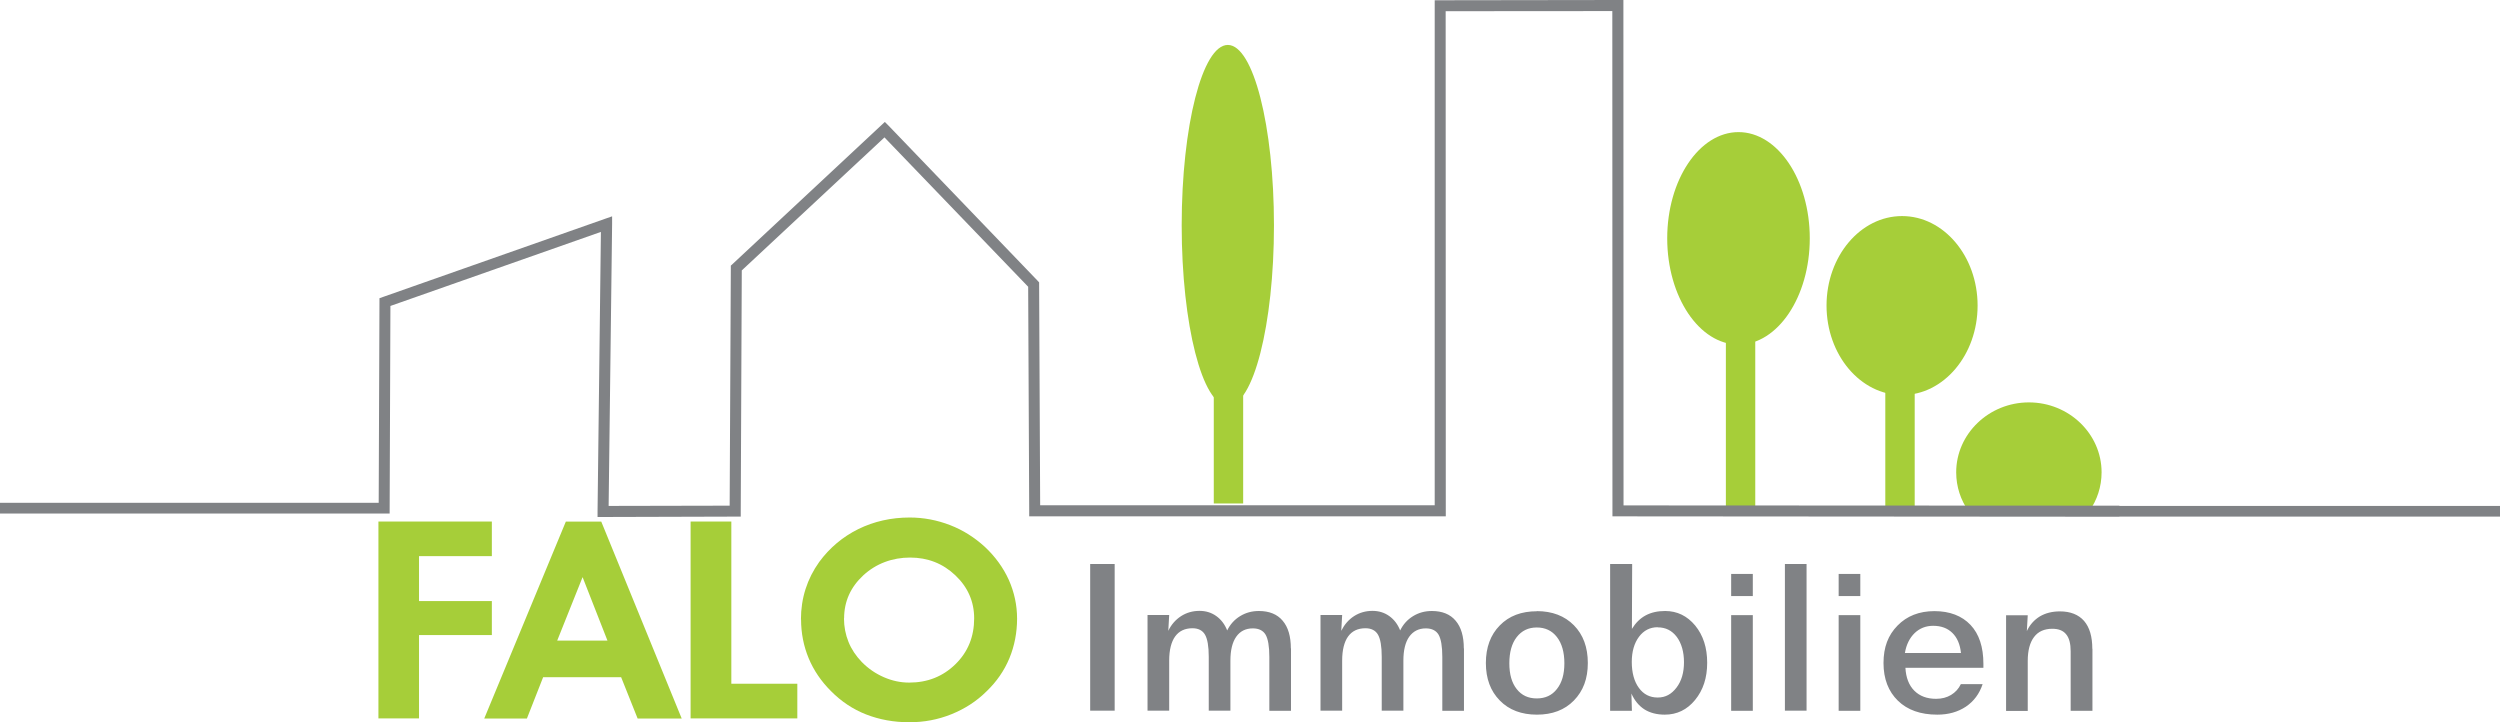
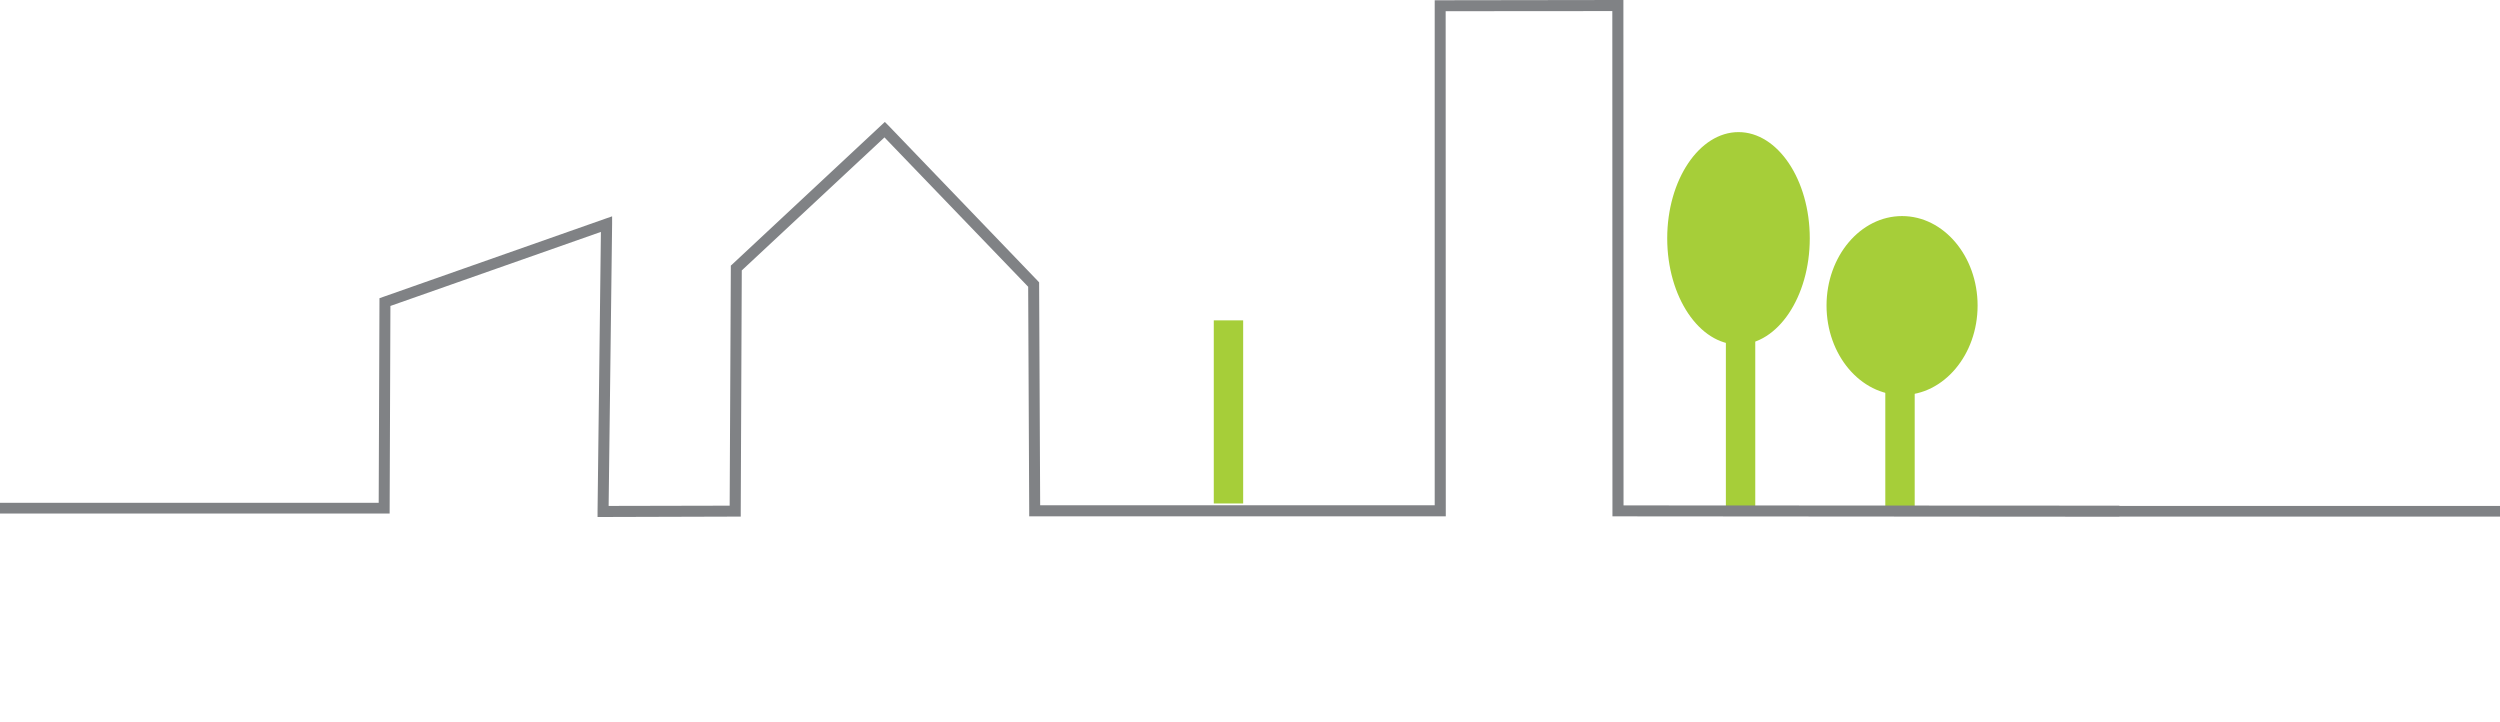
<svg xmlns="http://www.w3.org/2000/svg" width="353" height="102" viewBox="0 0 353 102" fill="none">
  <g clip-path="url(#clip0_3296_2410)">
-     <path fill-rule="evenodd" clip-rule="evenodd" d="M286.479 56.818C292.14 56.818 296.744 61.255 296.744 66.691C296.744 68.727 296.107 70.618 294.997 72.182H277.962C276.852 70.618 276.215 68.727 276.215 66.691C276.215 61.255 280.838 56.818 286.479 56.818Z" fill="#A6CE39" />
    <path fill-rule="evenodd" clip-rule="evenodd" d="M245.476 18.654C251.026 18.654 255.54 25.4 255.54 33.654C255.54 41.909 251.008 48.654 245.476 48.654C239.943 48.654 235.411 41.909 235.411 33.654C235.411 25.4 239.943 18.654 245.476 18.654Z" fill="#A6CE39" />
    <path fill-rule="evenodd" clip-rule="evenodd" d="M268.572 30.509C274.451 30.509 279.237 36.182 279.237 43.145C279.237 50.109 274.451 55.782 268.572 55.782C262.694 55.782 257.907 50.109 257.907 43.145C257.907 36.182 262.694 30.509 268.572 30.509Z" fill="#A6CE39" />
-     <path fill-rule="evenodd" clip-rule="evenodd" d="M173.369 6.345C176.954 6.345 179.884 17.782 179.884 31.818C179.884 45.855 176.954 57.291 173.369 57.291C169.784 57.291 166.854 45.855 166.854 31.818C166.854 17.782 169.784 6.345 173.369 6.345Z" fill="#A6CE39" />
    <path d="M247.843 46.691H243.693V72.545H247.843V46.691Z" fill="#A6CE39" />
    <path d="M270.355 48.473H266.205V71.727H270.355V48.473Z" fill="#A6CE39" />
    <path d="M175.535 45.236H171.386V71.091H175.535V45.236Z" fill="#A6CE39" />
-     <path fill-rule="evenodd" clip-rule="evenodd" d="M295.453 91.6V100.364H292.377V91.964C292.377 90.891 292.177 90.091 291.74 89.564C291.322 89.037 290.666 88.782 289.793 88.782C288.664 88.782 287.791 89.164 287.208 89.946C286.626 90.709 286.317 91.837 286.317 93.309V100.382H283.259V86.873H286.317L286.189 89.109C286.608 88.218 287.227 87.527 288.027 87.037C288.828 86.564 289.775 86.327 290.867 86.327C292.341 86.327 293.487 86.782 294.27 87.673C295.053 88.582 295.435 89.891 295.435 91.618M276.889 92.2C276.762 90.964 276.343 90.018 275.67 89.364C274.978 88.691 274.087 88.364 272.958 88.364C271.939 88.364 271.065 88.709 270.356 89.382C269.646 90.073 269.173 91 268.972 92.2H276.907H276.889ZM280.056 94.291H269.045C269.118 95.673 269.537 96.764 270.301 97.527C271.065 98.291 272.085 98.673 273.377 98.673C274.178 98.673 274.887 98.491 275.488 98.127C276.089 97.764 276.562 97.255 276.871 96.6H279.947C279.492 97.964 278.709 99.018 277.581 99.782C276.453 100.527 275.124 100.909 273.541 100.909C271.193 100.909 269.336 100.255 267.99 98.946C266.643 97.636 265.951 95.855 265.951 93.618C265.951 91.382 266.607 89.673 267.935 88.327C269.245 86.982 270.993 86.291 273.14 86.291C275.288 86.291 277.017 86.946 278.236 88.237C279.455 89.527 280.056 91.364 280.056 93.727V94.273V94.291ZM259.618 81.037H262.675V84.164H259.618V81.037ZM259.618 86.855H262.675V100.364H259.618V86.855ZM252.029 79.636H255.086V100.346H252.029V79.636ZM244.439 81.037H247.497V84.164H244.439V81.037ZM244.439 86.855H247.497V100.364H244.439V86.855ZM227.35 79.636H230.462L230.426 88.8C230.953 87.946 231.59 87.309 232.373 86.891C233.156 86.473 234.066 86.273 235.121 86.273C236.814 86.273 238.233 86.964 239.362 88.327C240.49 89.709 241.054 91.455 241.054 93.582C241.054 95.709 240.49 97.436 239.343 98.837C238.215 100.218 236.777 100.909 235.067 100.909C233.938 100.909 232.974 100.655 232.191 100.164C231.408 99.655 230.79 98.909 230.353 97.927L230.426 100.364H227.35V79.655V79.636ZM234.066 88.564C232.974 88.564 232.1 89.018 231.427 89.909C230.753 90.818 230.407 92 230.407 93.473C230.407 94.946 230.735 96.218 231.408 97.127C232.064 98.037 232.955 98.491 234.066 98.491C235.176 98.491 236.013 98.018 236.723 97.091C237.433 96.164 237.778 94.964 237.778 93.509C237.778 92.055 237.432 90.837 236.759 89.927C236.068 89.018 235.176 88.582 234.066 88.582M216.994 86.291C219.178 86.291 220.925 86.964 222.236 88.291C223.546 89.618 224.201 91.4 224.201 93.618C224.201 95.837 223.546 97.564 222.236 98.909C220.925 100.255 219.178 100.909 217.013 100.909C214.847 100.909 213.081 100.255 211.771 98.909C210.461 97.582 209.805 95.818 209.805 93.618C209.805 91.418 210.461 89.636 211.771 88.309C213.081 86.964 214.829 86.309 217.013 86.309M216.994 88.6C215.793 88.6 214.865 89.055 214.155 89.964C213.464 90.855 213.118 92.091 213.118 93.655C213.118 95.218 213.464 96.418 214.155 97.291C214.847 98.182 215.793 98.618 216.994 98.618C218.196 98.618 219.142 98.182 219.833 97.291C220.543 96.4 220.889 95.2 220.889 93.655C220.889 92.109 220.543 90.855 219.833 89.946C219.142 89.055 218.196 88.6 216.994 88.6ZM206.712 91.546V100.364H203.654V92.764C203.654 91.255 203.472 90.218 203.126 89.618C202.78 89.037 202.18 88.727 201.324 88.727C200.323 88.727 199.541 89.127 198.977 89.909C198.431 90.691 198.158 91.818 198.158 93.273V100.346H195.1V92.746C195.1 91.255 194.918 90.218 194.572 89.618C194.227 89.018 193.626 88.709 192.807 88.709C191.733 88.709 190.914 89.091 190.35 89.873C189.804 90.636 189.513 91.782 189.513 93.273V100.346H186.455V86.837H189.513L189.385 89.073C189.822 88.2 190.405 87.509 191.187 87C191.952 86.509 192.825 86.255 193.79 86.255C194.682 86.255 195.464 86.491 196.156 86.982C196.847 87.473 197.357 88.146 197.703 89.018C198.121 88.164 198.722 87.491 199.523 87C200.323 86.509 201.197 86.273 202.18 86.273C203.636 86.273 204.764 86.727 205.529 87.636C206.311 88.546 206.693 89.855 206.693 91.564M182.288 91.546V100.364H179.23V92.764C179.23 91.255 179.048 90.218 178.702 89.618C178.357 89.037 177.756 88.727 176.901 88.727C175.881 88.727 175.099 89.127 174.553 89.909C174.007 90.691 173.734 91.818 173.734 93.273V100.346H170.676V92.746C170.676 91.255 170.494 90.218 170.148 89.618C169.803 89.018 169.202 88.709 168.383 88.709C167.309 88.709 166.49 89.091 165.926 89.873C165.38 90.636 165.089 91.782 165.089 93.273V100.346H162.031V86.837H165.089L164.962 89.073C165.38 88.2 165.981 87.509 166.763 87C167.528 86.509 168.401 86.255 169.366 86.255C170.258 86.255 171.04 86.491 171.732 86.982C172.423 87.473 172.933 88.146 173.279 89.018C173.697 88.164 174.298 87.491 175.099 87C175.9 86.509 176.773 86.273 177.756 86.273C179.212 86.273 180.34 86.727 181.105 87.636C181.887 88.546 182.269 89.855 182.269 91.564M153.933 79.636H157.391V100.346H153.933V79.636Z" fill="#808285" />
-     <path fill-rule="evenodd" clip-rule="evenodd" d="M113.092 87.491C113.092 85.963 113.31 84.527 113.747 83.163C114.184 81.8 114.821 80.545 115.676 79.345C117.15 77.345 118.988 75.8 121.19 74.709C123.411 73.618 125.831 73.073 128.452 73.073C130.418 73.073 132.31 73.436 134.149 74.145C135.987 74.854 137.607 75.891 139.062 77.218C140.537 78.6 141.665 80.163 142.448 81.891C143.212 83.618 143.612 85.436 143.612 87.363C143.612 89.291 143.248 91.218 142.52 92.963C141.792 94.709 140.719 96.254 139.317 97.6C137.898 99.018 136.223 100.091 134.331 100.854C132.438 101.618 130.454 101.982 128.398 101.982C126.177 101.982 124.139 101.6 122.282 100.873C120.426 100.145 118.77 99.036 117.332 97.582C115.949 96.2 114.893 94.654 114.184 92.945C113.474 91.236 113.11 89.4 113.11 87.454M119.17 87.291C119.17 88.491 119.389 89.6 119.807 90.636C120.226 91.672 120.845 92.6 121.682 93.472C122.592 94.4 123.629 95.109 124.794 95.618C125.959 96.127 127.142 96.382 128.379 96.382C130.982 96.382 133.148 95.509 134.913 93.782C136.678 92.054 137.552 89.891 137.552 87.309C137.552 84.945 136.66 82.909 134.895 81.236C133.129 79.563 131 78.727 128.507 78.727C126.013 78.727 123.72 79.563 121.9 81.236C120.098 82.909 119.188 84.927 119.188 87.309M112.582 101.436H97.513V73.636H103.264V96.545H112.582V101.436ZM76.692 95.618L74.399 101.454H68.375L79.895 73.654H84.9L96.257 101.454H90.033L87.703 95.618H76.692ZM85.774 90.454L82.261 81.491L78.676 90.454H85.756H85.774ZM53.433 101.436V73.636H69.449V78.527H59.166V84.873H69.449V89.672H59.166V101.436H53.415H53.433Z" fill="#A6CE39" />
    <path fill-rule="evenodd" clip-rule="evenodd" d="M353 71.436H299.256V71.4L229.243 71.364L229.224 0.782V0H228.442L203.344 0.036H202.58V0.818V71.346H146.871L146.725 40.182V39.873L146.507 39.636L125.486 17.764L124.94 17.218L124.394 17.727L103.447 37.273L103.192 37.509V37.855L103.028 71.4L85.939 71.436L86.43 31.636V30.546L85.393 30.909L54.089 41.927L53.58 42.109V42.654L53.471 71H0V72.509H55.017V72.218L55.127 43.2L84.847 32.745L84.374 72.218V73H85.156L103.811 72.945H104.593V72.182L104.739 38.182L124.886 19.4L145.178 40.491L145.324 72.127V72.909H146.088H203.363H204.145V72.127L204.127 1.582L227.659 1.564L227.677 72.145V72.909H228.46L299.256 72.964V72.945H353V71.436Z" fill="#808285" />
  </g>
  <defs>
    <clipPath id="clip0_3296_2410">
      <rect width="353" height="102" fill="white" />
    </clipPath>
  </defs>
</svg>